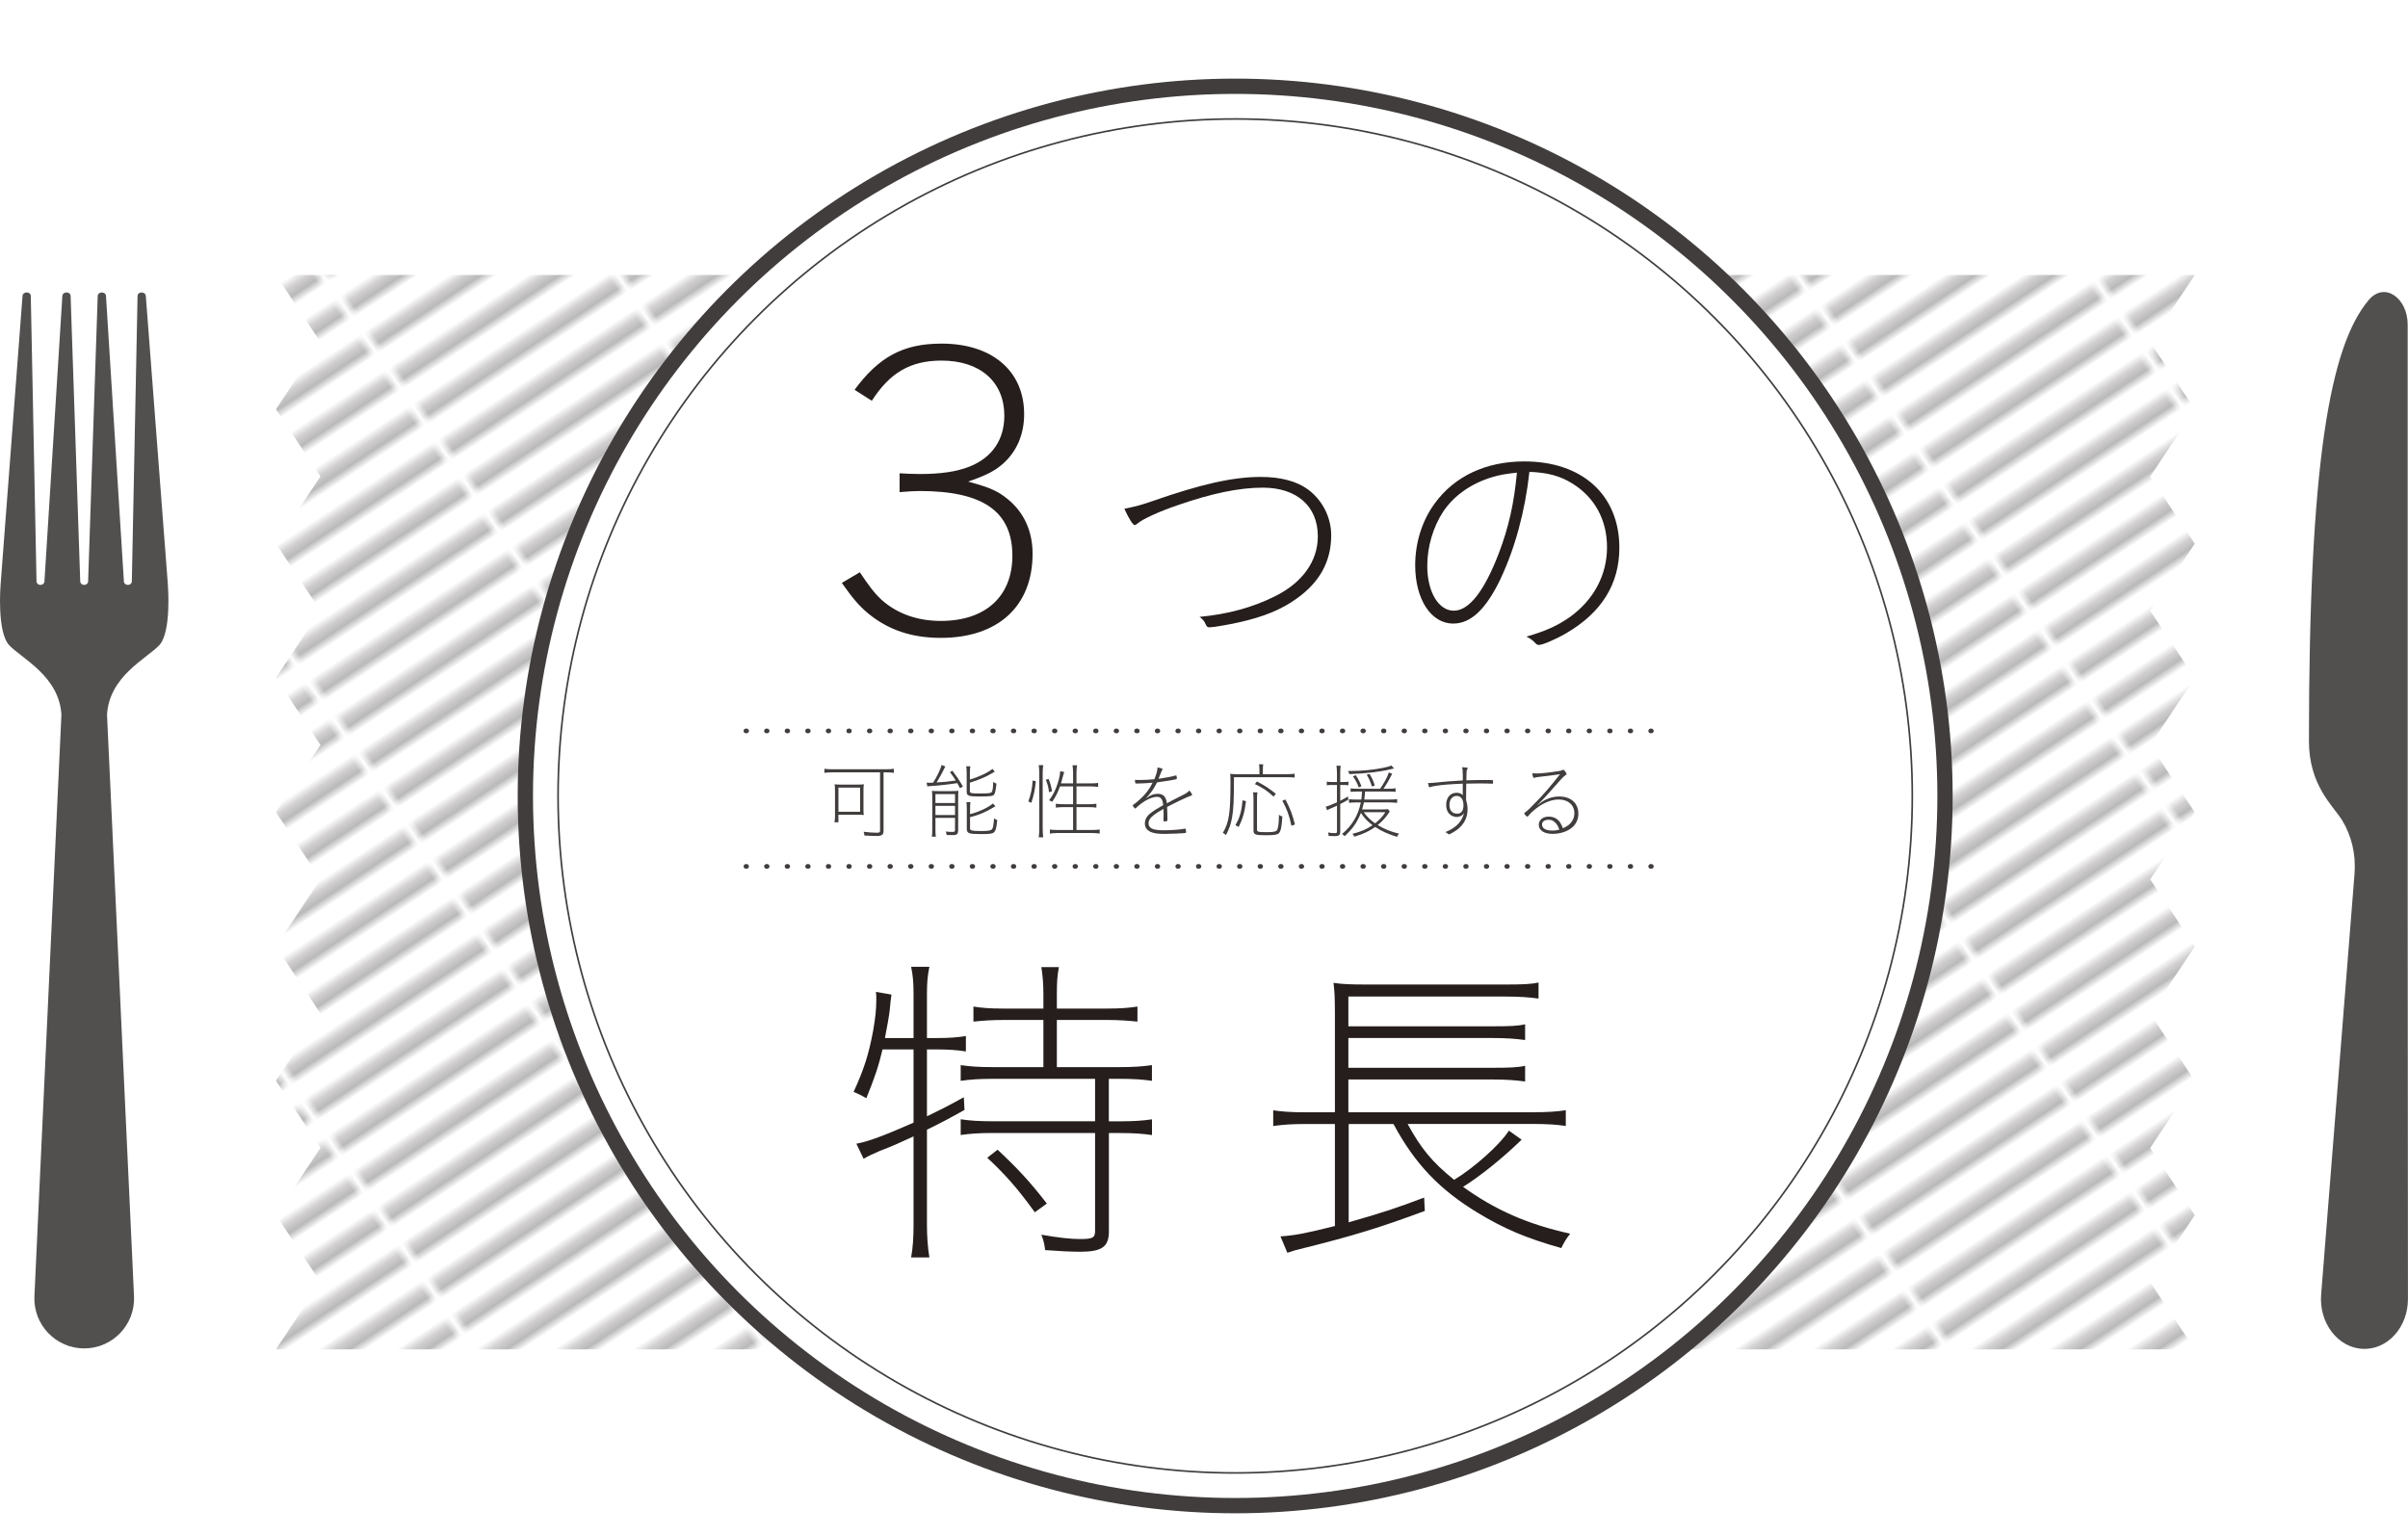
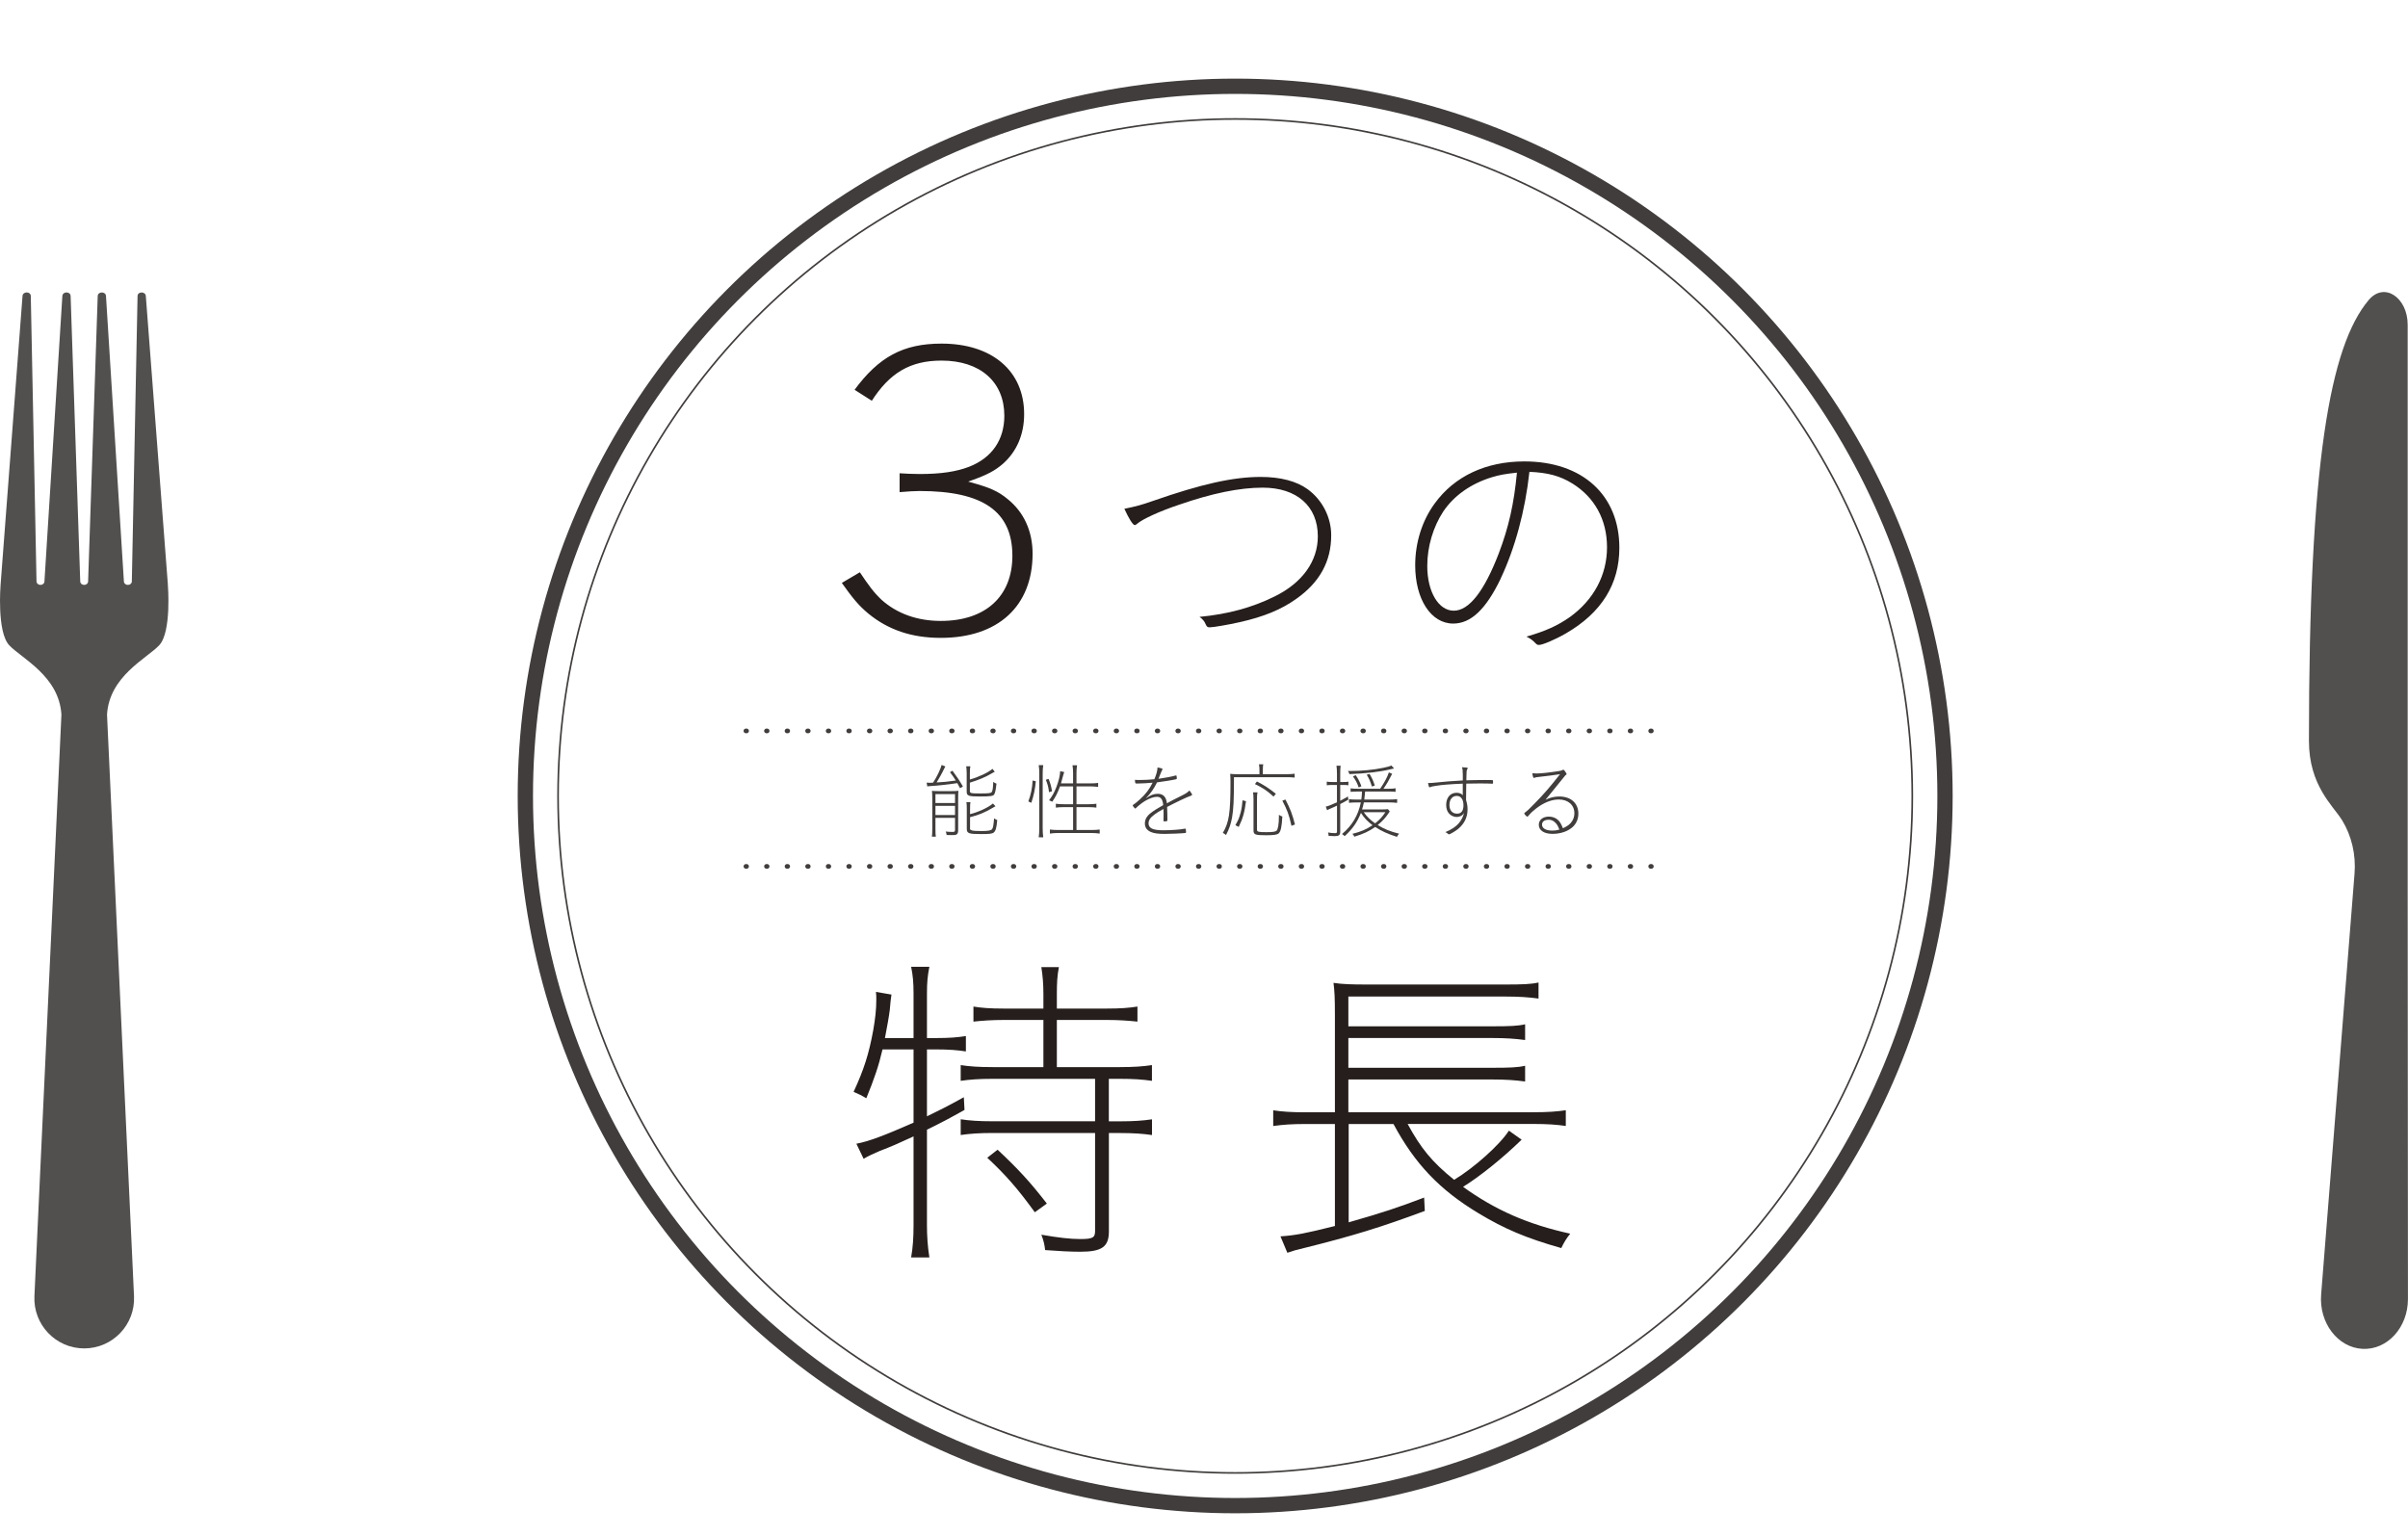
<svg xmlns="http://www.w3.org/2000/svg" id="_レイヤー_2" viewBox="0 0 538.67 343.64">
  <defs>
    <style>.cls-1{stroke-width:.37px;}.cls-1,.cls-2,.cls-3,.cls-4,.cls-5{fill:none;}.cls-1,.cls-3,.cls-4,.cls-5{stroke:#403d3c;}.cls-1,.cls-4{stroke-linecap:round;stroke-linejoin:round;}.cls-6{clip-path:url(#clippath);}.cls-2,.cls-7,.cls-8,.cls-9,.cls-10,.cls-11{stroke-width:0px;}.cls-7{fill:#fff;opacity:.8;}.cls-3{stroke-width:3.42px;}.cls-3,.cls-12,.cls-5{stroke-miterlimit:10;}.cls-8{opacity:.9;}.cls-8,.cls-10{fill:#403d3c;}.cls-4{stroke-dasharray:0 0 .15 4.45;stroke-width:1.04px;}.cls-12{stroke:#fff;stroke-width:.42px;}.cls-12,.cls-11{fill:#251e1c;}.cls-9{fill:url(#_新規パターンスウォッチ_4);opacity:.6;}</style>
    <clipPath id="clippath">
      <path class="cls-2" d="m47.42,0v343.64h449.66V0H47.42Zm228.89,336.89c-87.7,0-158.79-71.09-158.79-158.79S188.61,19.3,276.31,19.3s158.79,71.09,158.79,158.79-71.09,158.79-158.79,158.79Z" />
    </clipPath>
    <pattern id="_新規パターンスウォッチ_4" x="0" y="0" width="4.21" height="27.01" patternTransform="translate(-9288.77 14434.63) rotate(55.44) scale(1.94) skewX(-1.11)" patternUnits="userSpaceOnUse" viewBox="0 0 4.21 27.01">
      <rect class="cls-2" x="0" y="0" width="4.21" height="27.01" />
-       <line class="cls-5" x1="2.1" x2="2.1" y2="27.01" />
    </pattern>
  </defs>
  <g id="text">
    <path class="cls-8" d="m526.71,195.48c.34-4.24-.65-8.49-2.79-11.97,0-.02-.02-.03-.03-.04-2-3.23-7.38-7.71-7.38-17.7,0-62.32,4.7-88.32,13.36-98.63,3.52-4.18,8.73-.52,8.73,5.52v127.2l.06,90.78c.01,6.36-4.61,11.44-10.16,11.16h0c-5.54-.28-9.76-5.81-9.26-12.15l7.47-94.16Z" />
    <path class="cls-8" d="m37.56,130.87l-4.94-64.65c-.08-1.05-1.83-1.04-1.85.01l-1.28,63.87c0,.43-.4.77-.88.77h-.01c-.47,0-.85-.32-.88-.74l-4.01-63.91c-.06-1.05-1.81-1.04-1.85.01l-2.15,63.88c-.01.42-.4.76-.88.76s-.86-.34-.88-.76l-2.15-63.88c-.03-1.06-1.78-1.07-1.85-.01l-4.01,63.91c-.03.41-.41.74-.88.74h-.01c-.48,0-.87-.34-.88-.77l-1.28-63.87c-.02-1.06-1.77-1.07-1.85-.01L.13,130.87s-.87,10.54,1.94,13.51c2.83,2.99,11.15,6.89,11.67,15.52l-6.04,130.13c-.29,6.35,4.78,11.67,11.14,11.67h0c6.36,0,11.43-5.31,11.14-11.67l-6.04-130.13c.52-8.63,8.84-12.53,11.67-15.52,2.81-2.97,1.94-13.51,1.94-13.51Z" />
    <g class="cls-6">
-       <polygon class="cls-9" points="61.73 301.91 71.69 286.88 61.73 271.85 71.69 256.82 61.73 241.8 71.69 226.77 61.73 211.75 71.69 196.73 61.73 181.71 71.69 166.68 61.73 151.66 71.69 136.64 61.73 121.62 71.69 106.59 61.73 91.57 71.69 76.55 61.73 61.53 490.96 61.53 481 76.57 490.96 91.59 481 106.62 490.96 121.65 481 136.67 490.96 151.69 481 166.71 490.96 181.74 481 196.76 490.96 211.79 481 226.81 490.96 241.83 481 256.85 490.96 271.88 481 286.89 490.96 301.91 61.73 301.91" />
-     </g>
+       </g>
    <circle class="cls-7" cx="276.31" cy="178.09" r="158.79" />
    <circle class="cls-3" cx="276.31" cy="178.09" r="158.79" />
    <circle class="cls-1" cx="276.31" cy="178.09" r="151.47" />
    <path class="cls-12" d="m201.03,105.67c1.35.09,3.23.18,4.67.18,4.85,0,8.26-.54,11.04-1.62,5.03-1.98,7.72-5.93,7.72-11.22,0-7.45-5.3-12.12-13.83-12.12-6.92,0-11.49,2.69-15.54,9.07l-4.22-2.69c5.57-7.63,11.13-10.6,19.76-10.6,11.4,0,18.68,6.2,18.68,15.98,0,4.67-1.71,8.53-4.85,11.31-1.8,1.53-3.41,2.42-7.18,3.77,4.22,1.17,6.11,1.98,8.26,3.77,3.68,2.96,5.66,7.27,5.66,12.39,0,11.85-7.81,19.04-20.74,19.04-6.56,0-11.85-1.8-16.34-5.48-2.16-1.8-3.5-3.41-6.11-7.09l4.4-2.6c2.16,3.23,3.23,4.67,4.94,6.29,3.41,3.05,7.9,4.67,13.11,4.67,9.88,0,15.8-5.39,15.8-14.37,0-9.79-6.46-14.28-20.56-14.28q-1.53,0-4.67.27v-4.67Z" />
    <path class="cls-11" d="m257.86,112.1c10.96-3.83,18.02-5.39,24.18-5.39,4.43,0,8.02.96,10.48,2.75,3.29,2.39,5.27,6.29,5.27,10.3,0,5.87-2.57,10.54-7.84,14.25-3.35,2.39-7.3,4.01-12.69,5.21-2.39.54-5.81,1.14-6.64,1.14-.48,0-.66-.12-.9-.66-.3-.72-.66-1.14-1.38-1.68,6.35-.6,11.79-2.09,16.76-4.55,6.23-3.05,9.7-7.9,9.7-13.47,0-6.76-4.73-10.89-12.33-10.89-5.21,0-11.31,1.26-18.74,3.83-4.31,1.44-8.2,3.23-9.34,4.25-.3.24-.42.3-.54.3-.42,0-1.32-1.44-2.33-3.65,2.63-.54,3.77-.84,6.34-1.74Z" />
    <path class="cls-11" d="m335.68,129.52c-3.29,6.82-6.64,10-10.6,10-4.97,0-8.5-5.45-8.5-13.05,0-5.09,1.56-10,4.37-13.83,4.43-6.11,11.49-9.4,20.05-9.4,12.99,0,21.25,7.54,21.25,19.33,0,8.14-4.01,14.55-11.97,19.16-2.39,1.38-5.21,2.57-5.99,2.57-.36,0-.48-.06-.84-.42-.54-.6-1.14-1.02-1.98-1.44,4.37-1.26,6.94-2.45,9.7-4.37,5.33-3.83,8.32-9.4,8.32-15.62s-2.81-11.19-7.72-14.25c-2.81-1.74-5.51-2.45-9.64-2.63-.96,8.8-3.23,17.12-6.46,23.94Zm-1.92-22.75c-4.73,1.44-8.5,4.13-10.89,7.66-2.27,3.47-3.59,7.84-3.59,12.21,0,5.75,2.51,10,5.93,10s6.82-4.37,10.06-12.81c2.21-5.81,3.41-11.07,4.07-18.08-2.75.3-4.01.54-5.57,1.02Z" />
    <path class="cls-11" d="m197.42,234.8c-.85,3.67-1.85,6.58-3.62,10.92-1-.6-1.62-.9-2.85-1.42,2.31-5.01,3.39-8.38,4.39-13.77.46-2.69.69-4.64.69-6.88,0-.75,0-.97-.08-1.72l3.47.6c-.15.82-.23,1.87-.38,3.44-.15,1.35-.62,3.89-1.08,6.29h6.4v-9.95c0-2.47-.15-4.12-.54-5.99h4.08c-.39,1.95-.54,3.44-.54,5.99v9.95h2c3.01,0,4.86-.15,6.71-.45v3.44c-1.93-.3-3.85-.45-6.71-.45h-2v14.97c2.93-1.42,4.32-2.1,8.25-4.27l.15,2.84c-3.62,2.02-4.86,2.69-8.4,4.42v21.4c0,2.32.15,4.71.54,7.18h-4.08c.39-2.17.54-4.49.54-7.18v-19.9c-3.24,1.5-4.55,2.1-7.63,3.29-1.23.52-2.54,1.12-3.54,1.72l-1.62-3.37c2.78-.52,6.17-1.8,12.79-4.71v-16.39h-6.94Zm50.64,16.09h2.47c3.08,0,5.16-.15,7.17-.45v3.52c-2-.3-4.16-.45-7.17-.45h-2.47v22c0,3.44-1.54,4.56-6.4,4.56-2.16,0-4.93-.15-7.86-.37-.15-1.35-.39-2.25-.85-3.44,3.85.67,6.47.97,8.71.97,2.77,0,3.31-.3,3.31-1.8v-21.93h-22.89c-3.01,0-5.09.15-7.17.45v-3.52c1.93.3,4.01.45,7.17.45h22.89v-9.5h-22.89c-3.01,0-5.09.15-7.17.45v-3.52c1.93.3,4.01.45,7.17.45h11.33v-10.55h-8.94c-2.47,0-4.7.15-6.71.37v-3.37c1.77.3,3.7.45,6.71.45h8.94v-3.29c0-2.24-.15-3.97-.46-5.99h3.93c-.38,1.95-.46,3.59-.46,5.99v3.29h11.25c3.01,0,4.93-.15,6.78-.45v3.37c-2.08-.22-4.24-.37-6.78-.37h-11.25v10.55h14.1c3.08,0,5.16-.15,7.17-.45v3.52c-2-.3-4.16-.45-7.17-.45h-2.47v9.5Zm-16.57,20.35c-3.85-5.31-6.47-8.31-10.64-12.2l2.31-1.8c4.7,4.41,7.25,7.18,11.02,12.05l-2.7,1.95Z" />
    <path class="cls-11" d="m301.7,251.49v22c7.63-2.17,11.18-3.37,16.88-5.54l.15,2.99c-9.87,3.67-16.19,5.61-27.05,8.31-1.62.37-2.39.6-3.7,1.05l-1.54-3.67c3.31-.22,5.63-.67,12.18-2.32v-22.82h-6.63c-3.01,0-5.09.15-7.17.45v-3.52c1.93.3,4.01.45,7.17.45h6.63v-21.78c0-3.89-.08-5.24-.31-7.18,1.93.3,4.01.37,7.48.37h30.83c4.01,0,5.86-.07,7.55-.45v3.59c-2.24-.3-4.32-.45-7.55-.45h-34.99v6.66h32.22c3.85,0,5.7-.07,7.32-.45v3.52c-2.23-.3-4.32-.45-7.32-.45h-32.22v6.66h32.22c3.85,0,5.7-.07,7.32-.45v3.52c-2.23-.3-4.32-.45-7.32-.45h-32.22v7.33h41.39c3.16,0,5.24-.15,7.25-.45v3.52c-2-.3-4.16-.45-7.25-.45h-28.13c2.93,5.39,5.39,8.46,10.4,12.5,4.47-2.69,10.25-7.86,12.25-11l2.85,2.02c-4.24,4.12-9.25,8.16-13.1,10.55,7.17,5.16,14.41,8.38,23.97,10.48-.85,1.05-1.39,1.95-2,3.22-7.94-2.24-12.79-4.34-18.5-7.78-8.71-5.24-14.26-11.07-19.04-19.98h-10.02Z" />
-     <path class="cls-10" d="m186.15,172.81c-.71,0-1.22.04-1.73.11v-.91c.46.07.98.11,1.73.11h12.08c.72,0,1.26-.04,1.73-.11v.91c-.48-.07-1.02-.11-1.73-.11h-.58v13.06c0,.89-.37,1.17-1.52,1.17-.72,0-1.63-.04-2.75-.09-.04-.32-.07-.54-.19-.85,1.02.13,2.1.22,2.88.22.67,0,.8-.09.8-.48v-13.03h-10.72Zm7.01,8.28c0,.58.02.89.07,1.26-.48-.04-.85-.06-1.43-.06h-4.25v1.69h-.87c.07-.45.11-.87.11-1.34v-5.66c0-.71-.02-1.06-.09-1.5.45.06.89.07,1.65.07h3.25c.76,0,1.22-.02,1.65-.07-.07.41-.09.78-.09,1.48v4.12Zm-5.6.54h4.84v-5.4h-4.84v5.4Z" />
    <path class="cls-10" d="m211.47,171.49c-.17.3-.26.46-.37.72-.2.48-1.19,2.25-1.58,2.86,1.73-.09,2.34-.17,4.29-.43-.39-.63-.76-1.17-1.3-1.87l.56-.32c.96,1.28,1.48,2.06,2.34,3.53l-.65.37c-.32-.59-.43-.82-.61-1.13-1.78.28-4.51.58-5.86.65-.41.02-.63.04-.85.09l-.15-.85c.17.02.67.04.78.04q.06,0,.67-.04c.8-1.21,1.73-3.15,1.89-3.95l.85.33Zm-2.21,13.97c0,.87.02,1.35.09,1.74h-.89c.07-.48.09-.87.09-1.71v-6.9c0-.69-.02-1.17-.07-1.65.46.06.83.07,1.5.07h2.75c.74,0,1.21-.02,1.67-.07-.04.41-.06.74-.06,1.65v7.11c0,.69-.13.96-.52,1.08-.19.06-.37.07-.95.07-.39,0-.71,0-1.11-.02-.04-.32-.09-.54-.2-.78.45.06.89.09,1.54.09.45,0,.54-.09.54-.48v-2.67h-4.38v2.47Zm4.38-5.79v-1.99h-4.38v1.99h4.38Zm0,2.69v-2.06h-4.38v2.06h4.38Zm3.32-5.42c0,.54.19.59,2.36.59,1.91,0,2.34-.06,2.54-.33.19-.28.28-.85.33-2.26.28.2.45.3.72.39-.15,1.43-.3,2.13-.54,2.47-.24.32-.95.41-3.19.41-2.56,0-2.93-.15-2.93-1.11v-4.08c0-.65-.04-1.08-.11-1.56h.93c-.09.43-.11.8-.11,1.58v1.37c1.89-.52,4.12-1.56,5.05-2.38l.52.63c-.24.13-.46.26-.89.5-1.21.72-2.82,1.39-4.68,1.95v1.84Zm.02,8.33c0,.33.09.45.46.54s.95.13,2.12.13c1.48,0,2.1-.11,2.36-.41.22-.24.35-.96.45-2.43.26.19.41.26.71.39-.15,1.71-.35,2.41-.76,2.76-.33.3-.95.37-2.8.37-2.84,0-3.25-.15-3.25-1.21v-4.34c0-.93-.02-1.19-.09-1.6h.91c-.07.33-.09.69-.09,1.6v1.09c1.82-.43,4.06-1.47,5.12-2.38l.56.61c-.24.15-.43.26-.56.33-1.84,1.08-3.08,1.6-5.12,2.12v2.41Z" />
    <path class="cls-10" d="m230.04,179.32c.59-1.61.85-2.88.96-4.69l.71.17c-.17,1.82-.43,3.08-1,4.82l-.67-.3Zm2.32,8.02c.09-.59.13-1.26.13-1.97v-12.41c0-.63-.04-1.17-.13-1.76h1.02c-.09.56-.13,1.13-.13,1.76v12.45c0,.71.04,1.37.13,1.93h-1.02Zm2.3-10.09c-.11-1.09-.3-1.8-.71-2.78l.61-.2c.39.91.58,1.6.78,2.78l-.69.2Zm2.47-1.3c-.58,1.54-.93,2.23-1.74,3.43-.22-.11-.3-.15-.71-.32.78-1.04,1.15-1.74,1.63-2.95.52-1.37.83-2.65.85-3.56l.91.19c-.07.19-.11.3-.19.59s-.45,1.61-.54,1.95h2.71v-2.32c0-.58-.04-1.19-.13-1.74h1.02c-.09.52-.13,1.15-.13,1.74v2.32h3.06c.91,0,1.39-.04,1.78-.11v.89c-.61-.07-1.21-.11-1.76-.11h-3.08v3.99h2.71c.74,0,1.28-.04,1.74-.11v.87c-.52-.07-1.02-.11-1.74-.11h-2.71v5.12h3.32c.8,0,1.35-.04,1.87-.11v.91c-.61-.09-1.21-.13-1.87-.13h-7.4c-.67,0-1.26.04-1.87.13v-.91c.5.07,1.08.11,1.87.11h3.32v-5.12h-2.12c-.71,0-1.24.04-1.74.11v-.87c.46.07,1,.11,1.74.11h2.12v-3.99h-2.93Z" />
    <path class="cls-10" d="m254.47,175.31c-.46,0-.48-.02-.52-.22-.04-.15-.06-.3-.06-.61.45.04.71.04,1.09.04,1.04,0,2.12-.06,3.25-.17.46-1.08.67-1.84.71-2.63.65.09,1.13.26,1.13.35,0,.06-.02.09-.09.19q-.13.2-.83,1.99c1.52-.22,2.95-.48,3.73-.71.07-.02.15-.04.19-.04.07,0,.11.04.13.13.04.24.06.43.06.54s-.04.15-.22.19c-.78.19-2.62.48-4.21.69-.74,1.48-1.39,2.43-2.54,3.6,1.09-.76,1.8-1.04,2.71-1.04,1.21,0,1.87.69,2.04,2.12,1.22-.67,1.58-.85,3.04-1.58,1.22-.61,1.47-.76,2-1.28.35.43.59.82.59.96,0,.09-.07.15-.3.22-.71.22-3.6,1.6-5.29,2.5.04.71.07,2.1.07,2.82,0,.28-.02.32-.13.35-.13.04-.37.06-.58.06-.13,0-.17-.04-.17-.17v-.07c.02-.24.02-.93.02-1.3,0-.46,0-.82-.02-1.24-1.08.59-1.48.85-1.97,1.21-.98.72-1.37,1.3-1.37,2.02,0,1.08.98,1.54,3.3,1.54,1.8,0,3.99-.17,4.75-.35q.07-.02.13-.02c.07,0,.11.02.15.11.02.07.06.46.06.63,0,.19-.04.22-.19.24-.67.09-3.45.2-4.6.2-1.52,0-2.41-.13-3.14-.45-.85-.39-1.28-1.02-1.28-1.89s.41-1.63,1.3-2.32c.72-.56,1.24-.89,2.8-1.78-.13-1.32-.54-1.86-1.41-1.86-.69,0-1.65.33-2.62.91-.63.37-1.76,1.26-2.08,1.63-.07.07-.09.09-.13.09-.11,0-.58-.56-.58-.69,0-.09.02-.11.2-.22.26-.15.83-.61,1.43-1.17,1.24-1.11,2.15-2.32,2.82-3.71-.87.09-2.5.19-3.4.19Z" />
    <path class="cls-10" d="m281.74,172.2c0-.43-.04-.82-.11-1.19h.96c-.07.32-.09.61-.09,1.19v1.02h5.25c.91,0,1.43-.04,1.86-.11v.87c-.5-.07-1-.09-1.86-.09h-11.71c0,5.2-.11,7.2-.43,9.04-.28,1.48-.63,2.52-1.35,3.9-.26-.22-.45-.35-.71-.48,1.39-2.34,1.71-4.45,1.71-11.28,0-.91-.02-1.41-.07-1.93.54.06,1.09.09,1.74.09h4.81v-1.02Zm-3.01,7.07c-.35,2.63-.71,3.84-1.63,5.75l-.74-.39c.52-.91.71-1.32.96-2.1.37-1.15.5-1.93.63-3.47l.78.2Zm7.35,3.04c.39.24.5.3.78.37-.13,2.32-.35,3.36-.83,3.79-.35.3-1.08.41-2.78.41-2.52,0-2.84-.13-2.84-1.15v-6.87c0-.76-.04-1.19-.11-1.58h1c-.09.39-.11.8-.11,1.6v6.75c0,.48.28.56,2.1.56,1.35,0,2.02-.09,2.28-.33.3-.26.52-1.5.52-3.06v-.48Zm-4.9-7.46c1.67.87,2.54,1.43,4.23,2.75l-.52.63c-1.45-1.32-2.32-1.91-4.16-2.8l.45-.58Zm6.38,4.04c1.09,2.12,1.54,3.3,2.12,5.58l-.78.3c-.54-2.45-.95-3.56-2.04-5.62l.71-.26Z" />
    <path class="cls-10" d="m299.08,175.63h-1.13c-.45,0-.71.02-1.15.07v-.82c.41.07.67.09,1.15.09h1.13v-1.82c0-.82-.04-1.3-.11-1.82h.93c-.07.48-.09.98-.09,1.8v1.84h.61c.5,0,.83-.02,1.22-.07v.8c-.46-.06-.72-.07-1.22-.07h-.61v3.54c.67-.35.93-.5,1.74-.96l.06.71c-.89.52-1.19.67-1.8.98v6.18c0,.78-.3,1-1.26,1-.43,0-.82-.02-1.34-.06,0-.28-.02-.41-.13-.76.56.11,1.06.15,1.56.15.33,0,.45-.07.45-.35v-5.81c-.52.26-1.11.52-1.43.65-.3.11-.46.2-.78.39l-.3-.82c.5-.09,1.08-.32,2.5-.95v-3.9Zm11.82,5.92c-.11.13-.22.28-.39.56-.5.78-1.39,1.74-2.32,2.49,1.45.89,2.86,1.47,4.79,1.93-.22.24-.35.43-.48.71-2-.63-3.51-1.3-4.86-2.21-1.41.98-2.65,1.56-4.68,2.17-.11-.26-.2-.41-.43-.63,1.91-.48,3.12-1,4.51-1.93-1.11-.83-1.87-1.63-2.6-2.76-.85,2.13-1.86,3.56-3.64,5.21-.19-.2-.32-.32-.59-.48,2.26-1.89,3.62-4.17,4.21-7.07h-.76c-.87,0-1.43.02-1.89.09v-.82c.45.07,1,.09,1.89.09h.87c.09-.65.11-.87.15-1.8h-.82c-.76,0-1.21.02-1.73.07v-.78c.43.07.89.09,1.73.09h4.88c1.02-1.52,1.58-2.54,1.95-3.66l.74.32c-.8,1.56-1.22,2.28-1.95,3.34h1.06c.8,0,1.19-.02,1.65-.11v.8c-.54-.06-.95-.07-1.65-.07h-5.16q-.09,1.13-.19,1.8h5.46c.95,0,1.48-.04,1.89-.11v.85c-.61-.07-1.13-.11-1.89-.11h-5.55c-.13.59-.22.98-.41,1.58h4.32c.76,0,1.13-.02,1.47-.07l.41.52Zm.96-9.61c-.41.07-.45.09-.91.2-2.1.54-5.7.95-9.09,1.06-.07-.28-.15-.43-.33-.69h.48c2.52,0,5.27-.26,7.44-.72.96-.2,1.43-.33,1.8-.52l.61.67Zm-7.92,4.25c-.35-1.02-.63-1.54-1.28-2.47l.61-.28c.59.87.85,1.37,1.28,2.47l-.61.28Zm1.13,5.53c.67.96,1.45,1.74,2.54,2.5,1.04-.83,1.63-1.47,2.3-2.5h-4.84Zm1.82-5.75c-.32-1.06-.56-1.63-1.15-2.63l.63-.17c.56.93.82,1.5,1.17,2.6l-.65.2Z" />
    <path class="cls-10" d="m327.22,173.16c0-.76-.04-1.08-.15-1.5,1.11.06,1.26.09,1.26.22,0,.06-.02.09-.11.24-.15.24-.17.32-.2,2.47,1.06-.04,3.32-.07,4.23-.07.07,0,.61,0,1.6.02.13.04.15.09.15.48,0,.28-.02.33-.17.33q-.19,0-1.04-.04c-.11-.02-1.08-.02-1.6-.02q-.56,0-3.19.04c-.02.87-.04,2.1-.04,3.67.28,1,.33,1.37.33,2.15,0,1.71-.72,3.17-2.13,4.34-.61.48-1.78,1.19-2.02,1.19-.07,0-.11-.02-.26-.15-.22-.19-.3-.24-.56-.35,1.32-.52,2.36-1.21,3.02-1.99.59-.71.98-1.48,1.17-2.32-.24.39-.41.56-.72.71-.26.13-.61.22-.91.22-.59,0-1.22-.26-1.65-.69-.46-.45-.72-1.15-.72-2,0-1.65.91-2.73,2.32-2.73.63,0,1.15.2,1.39.56v-2.6c-3.01.13-4.64.26-6.1.5-.65.09-.98.19-1.15.26-.07.04-.13.06-.19.06-.11,0-.22-.32-.33-.98.11.02.19.02.24.02.41,0,.87-.04,1.97-.15,1.48-.17,3.04-.28,5.57-.43v-1.47Zm-1.35,4.92c-.98,0-1.63.8-1.63,2.02s.63,1.95,1.71,1.95c.95,0,1.43-.63,1.43-1.89s-.56-2.08-1.5-2.08Z" />
-     <path class="cls-10" d="m345.73,178.95c.98-.5,2-.74,3.08-.74,2.6,0,4.27,1.5,4.27,3.84,0,1.13-.41,2.13-1.17,2.89-1.08,1.04-2.75,1.63-4.62,1.63s-3.06-.78-3.06-2.04c0-1.08.91-1.82,2.25-1.82.87,0,1.6.3,2.15.85.41.45.61.82,1,1.76,1.11-.52,1.67-.96,2.08-1.65.32-.52.48-1.09.48-1.71,0-1.84-1.39-3.08-3.49-3.08-1.61,0-3.36.69-5.08,2.02-.61.46-1.19,1-1.6,1.5-.24.28-.28.32-.35.32-.17,0-.69-.56-.69-.72,0-.07.06-.13.3-.32.33-.22.82-.67,2.02-1.91,1.95-1.97,3.51-3.77,5.68-6.55-1.47.22-3.04.43-3.99.52-1.28.13-1.41.17-1.76.3-.04.02-.07.02-.09.02-.15,0-.28-.43-.35-1.06.35.04.58.06.89.06,1.04,0,2.82-.19,5.03-.54.45-.07.59-.11.83-.24.07-.04.11-.06.17-.06.09,0,.15.04.3.22.24.32.45.67.45.76s-.04.13-.26.24c-.39.24-1.13,1.02-3.21,3.41-1.13,1.3-1.82,2.02-3.23,3.45.91-.74,1.43-1.09,1.99-1.37Zm2.26,5.18c-.45-.48-.95-.72-1.52-.72-.95,0-1.52.41-1.52,1.09,0,.83.85,1.34,2.3,1.34.61,0,.89-.04,1.58-.22-.3-.78-.5-1.13-.83-1.48Z" />
+     <path class="cls-10" d="m345.73,178.95c.98-.5,2-.74,3.08-.74,2.6,0,4.27,1.5,4.27,3.84,0,1.13-.41,2.13-1.17,2.89-1.08,1.04-2.75,1.63-4.62,1.63s-3.06-.78-3.06-2.04c0-1.08.91-1.82,2.25-1.82.87,0,1.6.3,2.15.85.41.45.61.82,1,1.76,1.11-.52,1.67-.96,2.08-1.65.32-.52.48-1.09.48-1.71,0-1.84-1.39-3.08-3.49-3.08-1.61,0-3.36.69-5.08,2.02-.61.46-1.19,1-1.6,1.5-.24.28-.28.32-.35.32-.17,0-.69-.56-.69-.72,0-.07.06-.13.3-.32.33-.22.82-.67,2.02-1.91,1.95-1.97,3.51-3.77,5.68-6.55-1.47.22-3.04.43-3.99.52-1.28.13-1.41.17-1.76.3-.04.02-.07.02-.09.02-.15,0-.28-.43-.35-1.06.35.04.58.06.89.06,1.04,0,2.82-.19,5.03-.54.45-.07.59-.11.83-.24.07-.04.11-.06.17-.06.09,0,.15.04.3.22.24.32.45.67.45.76s-.04.13-.26.24Zm2.26,5.18c-.45-.48-.95-.72-1.52-.72-.95,0-1.52.41-1.52,1.09,0,.83.85,1.34,2.3,1.34.61,0,.89-.04,1.58-.22-.3-.78-.5-1.13-.83-1.48Z" />
    <line class="cls-4" x1="166.86" y1="163.54" x2="372.41" y2="163.54" />
    <line class="cls-4" x1="166.86" y1="193.85" x2="372.41" y2="193.85" />
  </g>
</svg>